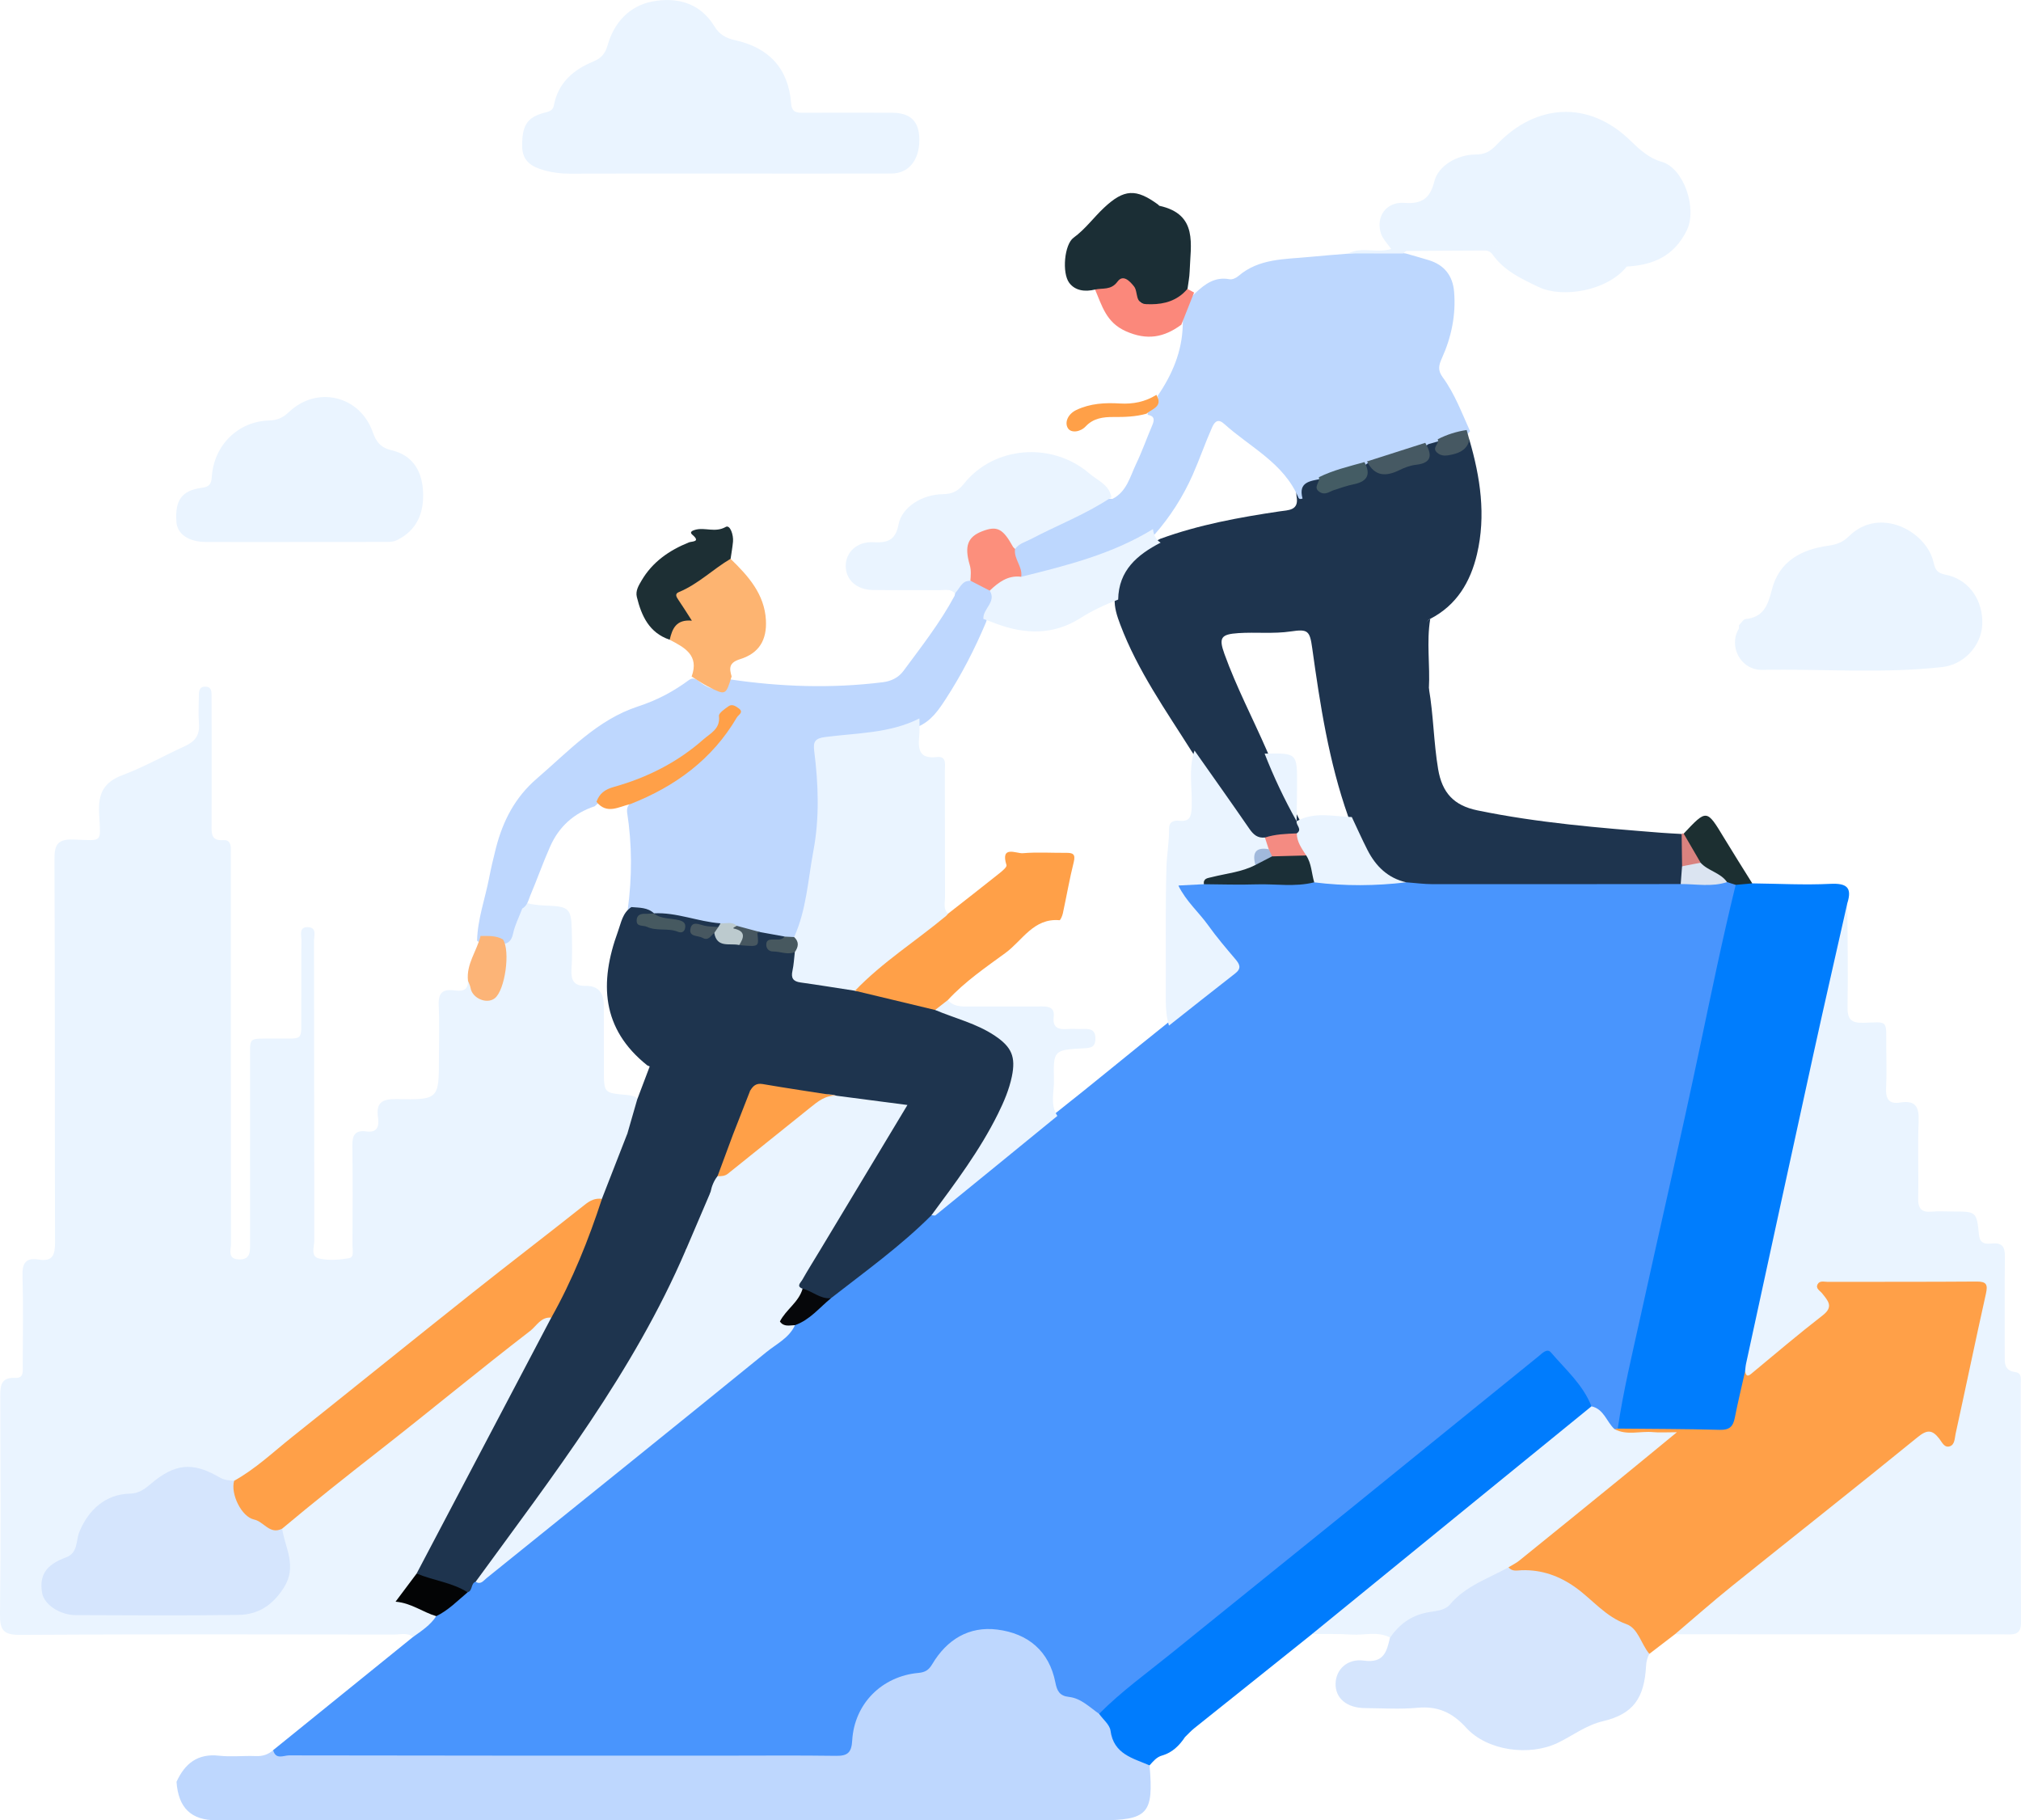
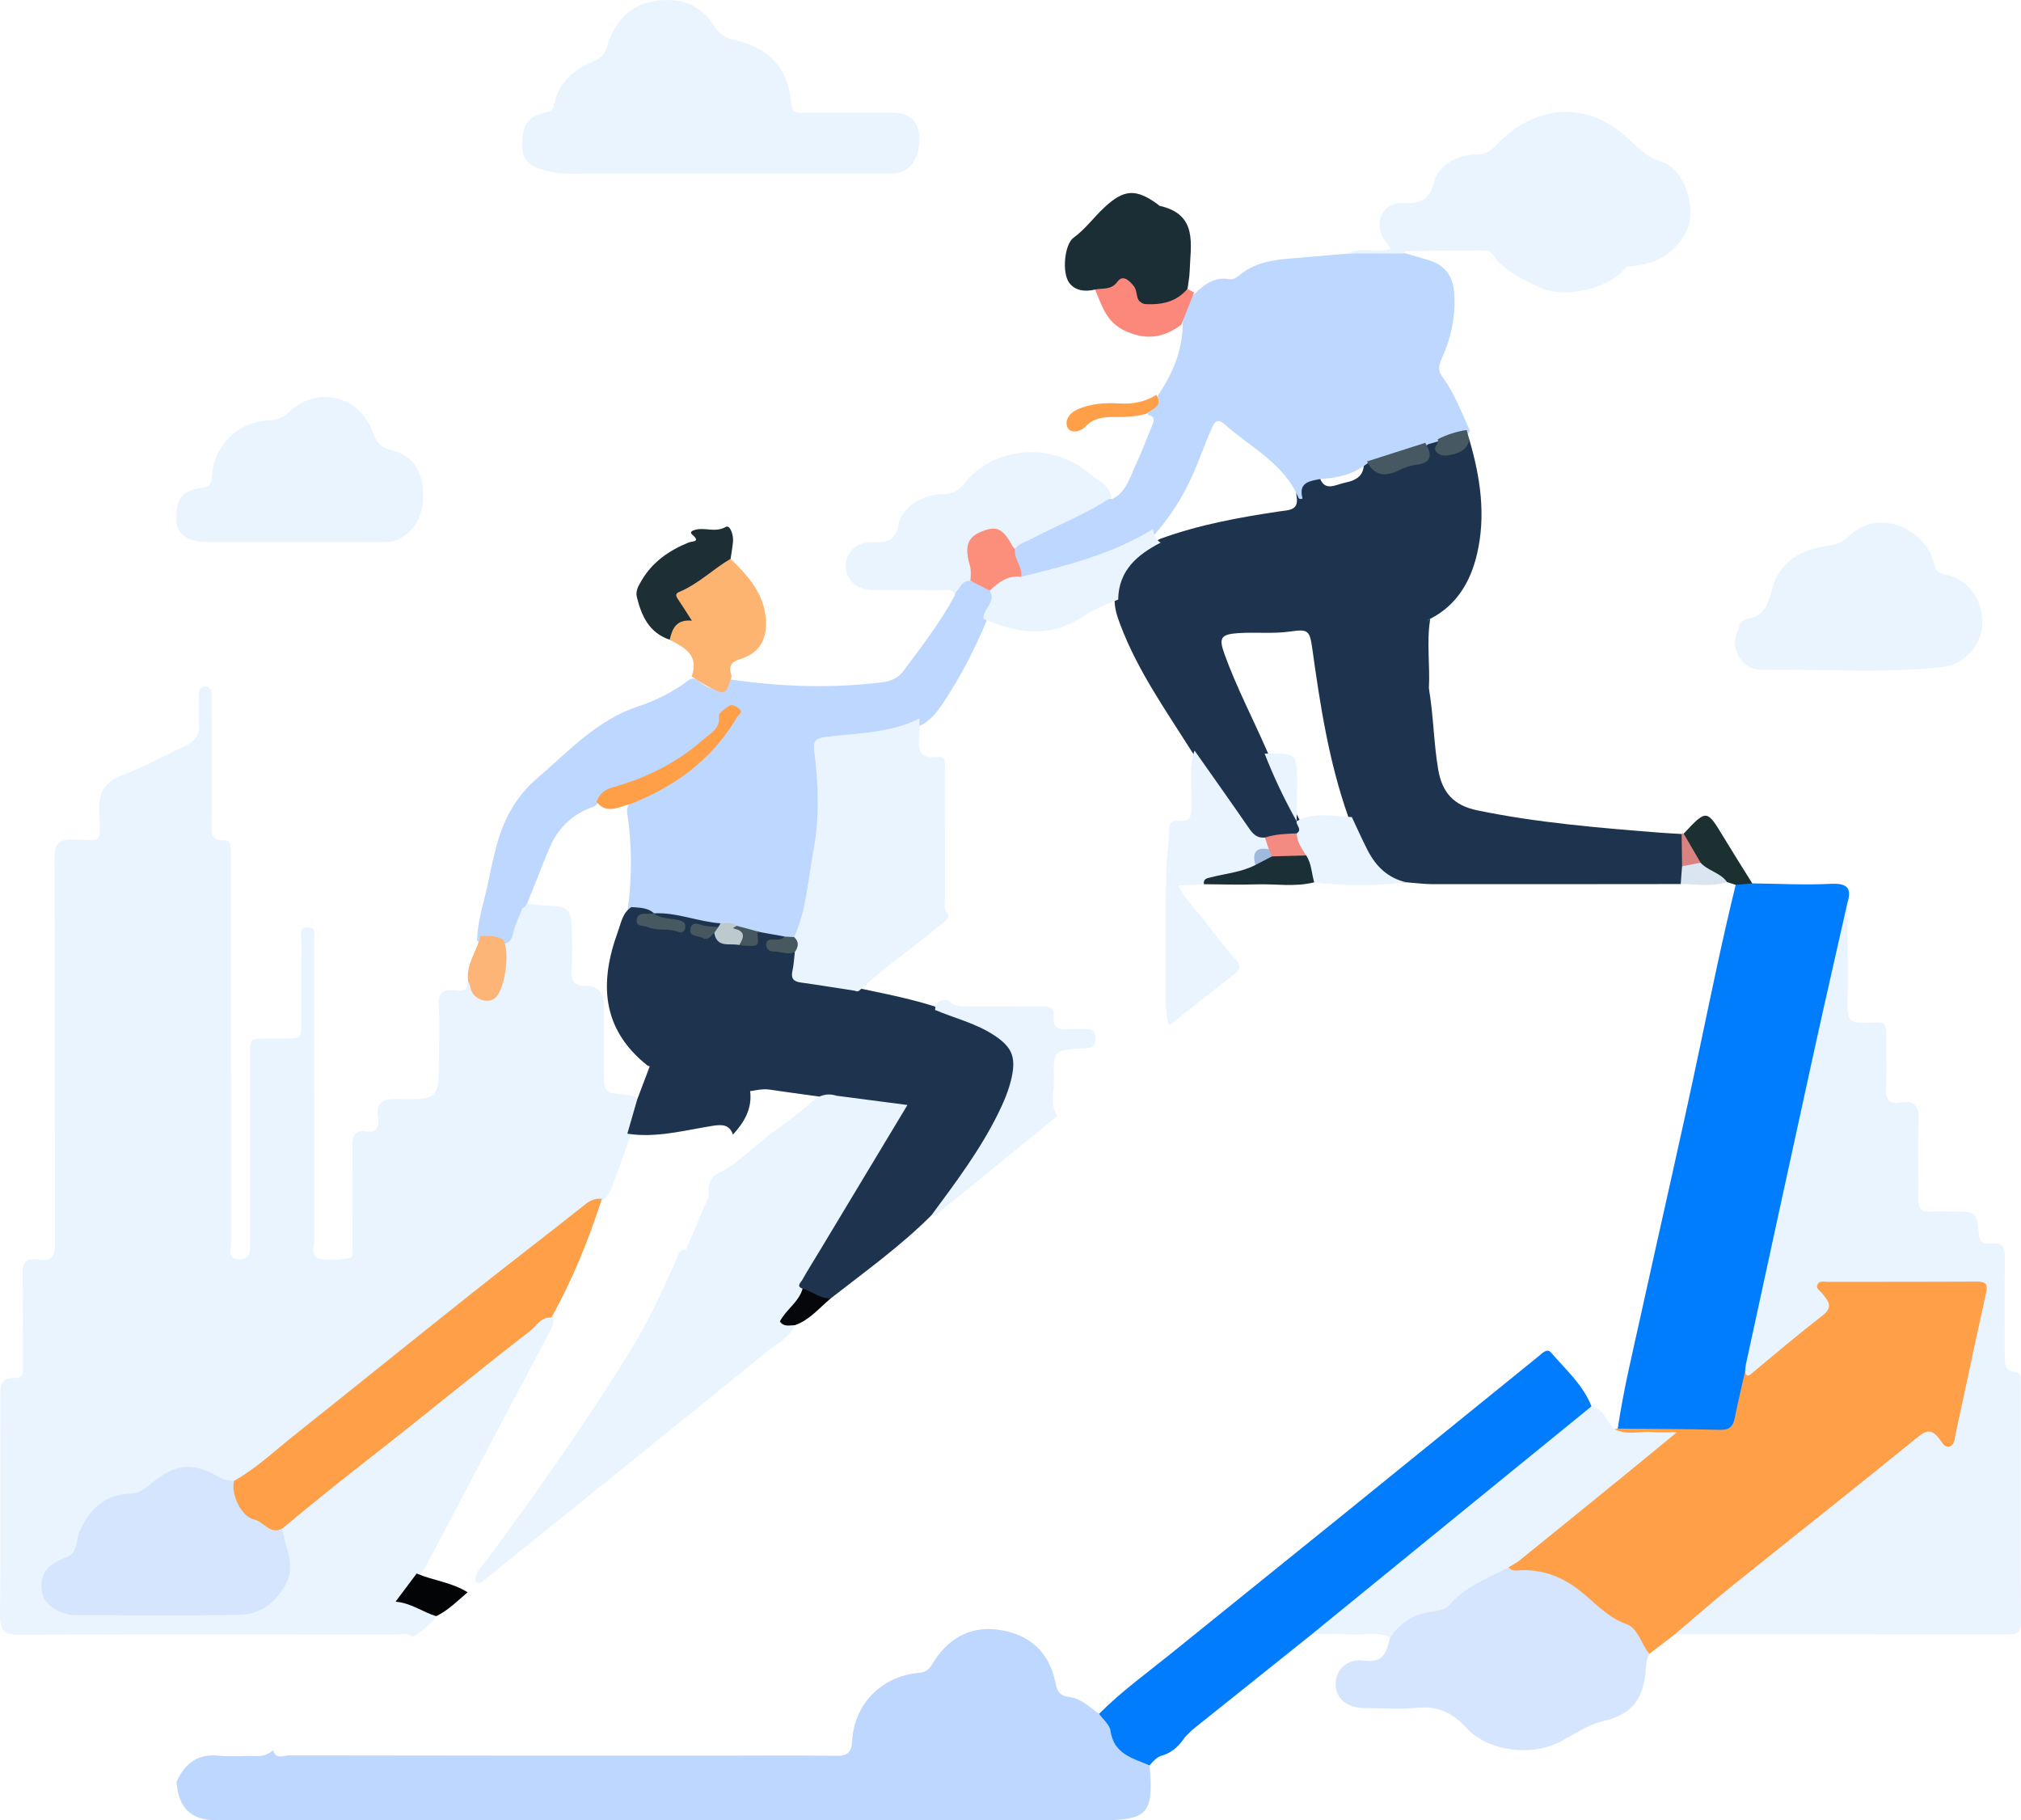
<svg xmlns="http://www.w3.org/2000/svg" width="553" height="498" viewBox="0 0 553 498" fill="none">
  <g clip-path="url(#clip0_5431_19537)">
-     <path d="M74.741 478.814C87.497 468.49 100.253 458.174 113.009 447.85C114.332 445.098 117.004 443.625 119.002 441.513C121.744 439.357 124.635 437.385 127.141 434.94C128.219 433.853 128.692 432.127 130.453 431.741C136.349 428.761 140.948 424.037 145.995 419.962C166.715 403.265 187.479 386.631 208.163 369.882C211.204 367.419 214.366 365.062 216.995 362.117C220.832 360.346 223.303 356.841 226.684 354.483C236.155 347.209 245.442 339.706 254.475 331.888C262.763 326.279 270.157 319.531 278.077 313.44C281.748 310.617 285.235 307.55 288.792 304.579C299.121 296.454 309.214 288.04 319.499 279.854C324.677 275.402 330.232 271.423 335.348 266.883C337.503 264.973 337.503 263.526 335.76 261.432C331.774 256.62 328.068 251.589 324.09 246.769C323.109 245.577 321.628 244.254 322.329 242.562C323.153 240.581 325.273 241.107 326.946 240.976C328.252 240.871 329.557 240.862 330.88 240.844C340.377 240.476 349.874 241.011 359.354 240.441C367.966 240.722 376.578 241.081 385.19 240.336C407.163 241.037 429.136 240.459 451.108 240.651C453.868 240.678 456.637 240.529 459.396 240.765C463.549 240.687 467.719 240.914 471.872 240.608C473.23 240.608 474.413 241.002 475.228 242.168C475.859 246.068 474.308 249.652 473.493 253.307C466.397 285.323 459.545 317.392 452.563 349.435C450.022 361.109 447.122 372.704 445.125 384.501C444.783 386.508 444.161 388.462 443.355 390.347C443.136 390.759 442.812 391.083 442.391 391.311C438.703 390.776 437.993 386.771 435.225 385.158C432.544 380.61 428.724 376.929 425.631 372.695C423.888 370.311 422.32 371.416 420.515 372.836C406.882 383.598 393.618 394.808 380.03 405.623C362.56 419.523 345.222 433.581 327.884 447.639C320.297 453.792 312.394 459.568 305.157 466.167C303.545 467.64 301.986 469.787 299.182 469.147C296.65 467.692 294.285 465.957 291.411 465.177C288.976 464.52 287.986 462.618 287.469 460.374C285.769 452.959 280.828 448.753 273.679 447.368C266.836 446.044 261.405 449.129 257.313 454.458C255.237 457.175 252.906 458.683 249.428 459.235C242.069 460.4 236.173 466.904 234.71 474.739C233.509 481.128 232.896 481.733 226.483 481.733C177.868 481.759 129.261 481.75 80.646 481.742C79.043 481.742 77.404 481.856 75.88 481.26C74.802 480.848 73.602 480.331 74.741 478.814Z" fill="#4995FD" />
    <path d="M119.37 442.153C117.767 444.625 115.34 446.185 113.009 447.859C111.467 446.57 109.636 447.184 107.954 447.184C73.795 447.14 39.635 447.052 5.484 447.272C0.885 447.298 -0.044 445.931 -1.43984e-05 441.619C0.228 421.758 0.123 401.898 0.07 382.038C0.061 379.094 0.263 376.771 4.144 376.973C6.632 377.104 6.212 375.018 6.22 373.484C6.247 365.307 6.396 357.121 6.159 348.953C6.054 345.456 7.158 344.036 10.601 344.597C14.508 345.237 15.069 343.212 15.06 339.829C14.955 304.929 15.069 270.03 14.903 235.13C14.885 231.046 15.761 229.538 20.124 229.679C28.281 229.942 27.545 230.836 27.116 222.518C26.835 217.076 28.368 213.982 33.599 212.027C39.442 209.836 44.936 206.707 50.63 204.113C53.355 202.877 54.696 201.098 54.441 197.995C54.231 195.384 54.398 192.746 54.415 190.116C54.424 188.828 54.722 187.732 56.351 187.855C57.727 187.96 57.885 188.986 57.893 190.064C57.911 193.569 57.911 197.075 57.911 200.581C57.911 208.907 57.928 217.225 57.902 225.551C57.893 227.821 57.622 230.099 61.074 229.845C62.861 229.714 63.194 230.993 63.167 232.466C63.141 233.631 63.167 234.806 63.167 235.971C63.167 270.722 63.159 305.482 63.211 340.232C63.211 341.871 62.151 344.404 65.305 344.553C68.652 344.711 68.424 342.239 68.424 340.004C68.424 323.501 68.407 307.007 68.433 290.503C68.45 283.466 67.679 284.211 74.723 284.123C83.633 284.009 82.337 285.359 82.424 276.55C82.486 270.126 82.389 263.702 82.477 257.278C82.494 255.867 81.697 253.562 84.273 253.658C86.779 253.746 85.92 256.024 85.92 257.427C85.973 284.736 85.938 312.037 85.999 339.347C85.999 341.065 84.886 343.738 87.278 344.299C89.889 344.904 92.815 344.685 95.496 344.229C96.985 343.975 96.442 341.994 96.442 340.749C96.477 331.696 96.556 322.642 96.407 313.589C96.363 310.661 97.073 309.101 100.271 309.548C103.249 309.96 103.784 308.111 103.442 305.788C102.829 301.713 104.502 300.617 108.506 300.696C120.106 300.924 120.106 300.749 120.106 289.215C120.106 284.544 120.281 279.863 120.044 275.201C119.887 272.019 120.772 270.521 124.171 270.941C126.072 271.178 128.175 271.283 128.026 268.321C129.191 268.154 129.489 269.048 129.725 269.846C130.172 271.344 130.794 272.519 132.652 272.352C134.343 272.203 135.07 271.02 135.701 269.67C137.61 265.56 138.618 261.336 137.497 256.804C139.643 255.165 140.414 252.729 141.343 250.354C141.912 248.89 142 246.769 144.514 247.146C146.512 247.672 148.544 247.707 150.586 247.803C155.492 248.031 156.307 248.864 156.438 253.886C156.534 257.672 156.622 261.476 156.377 265.253C156.193 268.11 157.016 269.758 160.144 269.714C163.885 269.653 165.234 271.765 165.225 275.271C165.217 281.099 165.217 286.936 165.234 292.765C165.26 299.005 165.26 299.005 171.288 299.539C172.164 299.618 173.023 299.732 173.838 300.092C175.966 301.617 174.731 303.501 174.302 305.236C173.89 306.937 173.207 308.558 172.699 310.232C171.069 314.877 169.396 319.505 167.687 324.123C167.135 325.622 166.557 327.112 165.278 328.181C157.121 331.494 151.102 337.848 144.391 343.16C131.811 353.116 119.203 363.055 106.78 373.213C96.057 381.986 84.921 390.251 74.268 399.129C71.017 401.837 67.986 405.325 63.395 406.132C61.555 406.237 59.996 405.474 58.454 404.607C53.145 401.627 48.011 402.1 43.376 405.886C40.441 408.279 37.34 409.515 33.564 410.111C28.36 410.934 24.627 414.265 22.928 419.427C21.684 423.222 20.448 426.763 16.085 428.358C13.606 429.261 12.625 431.794 12.835 434.528C13.037 437.201 14.806 438.639 17.014 439.699C18.775 440.549 20.659 440.681 22.569 440.681C36.288 440.69 50.008 440.716 63.728 440.672C69.975 440.646 74.688 438.174 77.238 432.153C78.193 429.892 78.648 427.745 77.72 425.396C76.914 423.336 76.73 421.136 76.572 418.954C78.491 414.405 82.897 412.302 86.411 409.48C101.602 397.262 117.048 385.351 132.108 372.976C137.164 368.813 142.473 364.983 147.546 360.855C148.588 360.005 149.885 358.173 151.383 360.487C151.654 361.705 151.234 362.801 150.682 363.835C139.187 385.413 127.833 407.069 116.426 428.7C116.023 429.471 115.445 430.146 114.902 430.821C110.469 436.877 110.469 436.877 117.162 440.278C118.038 440.716 119.063 441.014 119.37 442.153Z" fill="#EAF4FF" />
    <path d="M459.887 241.862C437.31 241.879 414.732 241.914 392.164 241.897C389.711 241.897 387.249 241.564 384.796 241.38C379.311 241.695 376.359 238.058 373.879 234.044C371.821 230.713 370.217 227.102 368.903 223.386C363.62 208.452 361.228 192.904 359.056 177.303C358.399 172.562 357.882 172.053 353.238 172.746C348.446 173.456 343.636 172.895 338.844 173.21C334.078 173.526 333.438 174.472 335.033 178.898C338.301 187.961 342.778 196.488 346.624 205.297C349.226 211.554 352.108 217.689 355.28 223.684C355.507 224.07 355.691 224.464 355.858 224.876C356.419 226.489 356.734 228.031 354.658 228.838C352.003 229.258 349.322 229.53 346.659 229.951C343.294 230.1 341.428 227.953 339.667 225.516C334.989 219.03 330.608 212.352 326.167 205.709C319.053 194.429 311.299 183.517 306.542 170.897C305.666 168.565 304.868 166.26 305.017 163.719C305.35 155.375 310.738 150.905 317.441 147.426C328.033 143.552 339.045 141.553 350.154 139.897C352.485 139.546 355.525 139.722 354.772 135.786C354.307 131.781 356.261 129.967 360.125 129.888C360.405 129.923 360.878 129.941 360.931 130.107C362.245 134.831 365.346 132.588 368.097 132.035C371.295 131.396 373.441 129.967 373.152 126.312C373.485 126.049 373.862 125.918 374.282 125.9C377.988 128.442 385.427 128.083 388.87 125.331C390.49 124.033 389.062 122.289 389.807 120.913C390.736 119.914 391.857 119.432 393.233 119.59C393.767 119.783 394.398 119.984 394.389 120.659C394.319 124.673 396.72 123.148 398.682 122.587C400.058 122.193 400.355 120.212 402.055 120.282C405.06 130.58 406.646 141.01 404.14 151.632C402.344 159.214 398.586 165.577 391.349 169.31C389.684 170.064 390.455 171.563 390.438 172.711C390.359 178.013 390.342 183.324 390.473 188.627C390.49 189.161 390.674 188.197 390.981 188.355C392.251 195.665 392.278 203.097 393.513 210.433C394.608 216.918 397.832 220.38 404.254 221.704C420.83 225.13 437.643 226.489 454.464 227.821C456.348 227.97 458.24 228.049 460.132 228.163C462.051 230.775 461.149 233.772 461.298 236.629C461.263 238.514 461.525 240.442 459.887 241.862Z" fill="#1E344E" />
    <path d="M505.471 247.111C505.515 256.533 505.708 265.955 505.532 275.368C505.471 278.812 506.452 279.934 509.957 279.82C516.755 279.601 516.098 278.935 516.133 286.218C516.151 290.013 516.282 293.817 516.089 297.603C515.94 300.521 516.746 302.16 519.944 301.634C524.08 300.951 525.157 302.783 524.991 306.727C524.693 313.72 525.017 320.732 524.859 327.735C524.789 330.592 525.727 331.758 528.609 331.486C530.493 331.311 532.403 331.451 534.295 331.451C540.734 331.451 540.875 331.442 541.488 337.744C541.751 340.434 543.398 340.347 545.141 340.189C547.901 339.943 548.628 341.197 548.593 343.773C548.479 352.678 548.558 361.574 548.549 370.479C548.549 372.696 548.269 374.966 551.458 375.387C553.307 375.632 552.921 377.306 552.93 378.551C552.956 400.295 552.886 422.039 553.017 443.784C553.044 447.544 550.827 447.14 548.453 447.14C518.402 447.123 488.352 447.114 458.292 447.105C458.196 444.967 460.018 444.134 461.271 443.109C482.289 426.001 503.176 408.744 524.5 392.013C526.524 390.426 528.372 390.023 530.3 391.925C532.446 394.037 533.577 393.73 534.26 390.698C536.897 379.05 539.131 367.306 541.803 355.667C542.39 353.125 542.022 351.81 539.026 351.828C526.787 351.898 514.539 351.881 502.299 351.837C499.873 351.828 498.874 352.415 500.53 354.773C502.124 357.043 501.327 358.936 499.461 360.522C493.127 365.895 486.468 370.873 480.125 376.237C478.25 377.823 476.936 377.21 476.559 374.747C477.584 365.904 480.09 357.358 481.93 348.682C488.737 316.639 495.694 284.623 502.702 252.615C503.141 250.608 502.922 248.128 505.471 247.111Z" fill="#EAF4FF" />
    <path d="M314.549 482.978C315.706 496.291 314.129 498 300.724 498C220.227 498 139.722 498 59.225 498C52.304 498 48.799 494.617 48.3 487.465C50.586 482.487 54.056 479.674 59.934 480.331C63.255 480.699 66.645 480.296 70.001 480.436C71.867 480.515 73.392 480.007 74.749 478.815C75.433 481.523 77.641 480.243 79.078 480.243C118.765 480.331 158.444 480.314 198.132 480.314C208.347 480.314 218.563 480.217 228.769 480.366C231.923 480.41 233.001 479.481 233.185 476.186C233.763 466.115 241.307 458.569 251.364 457.675C253.187 457.509 254.168 456.834 255.088 455.282C259.083 448.56 265.137 444.844 272.89 445.826C281.24 446.886 287.101 451.637 288.792 460.366C289.23 462.61 289.948 463.968 292.489 464.248C295.809 464.617 298.14 467.071 300.751 468.876C303.256 469.06 304.202 471.128 304.728 472.925C305.876 476.86 308.057 479.49 312 480.734C313.069 481.076 313.962 481.926 314.549 482.978Z" fill="#BED7FE" />
    <path d="M477.497 375.202C477.751 376.167 478.005 376.824 479.153 375.869C485.653 370.478 492.084 365.009 498.76 359.839C501.844 357.446 500.118 355.807 498.594 353.852C498.007 353.099 496.719 352.538 497.35 351.346C497.928 350.259 499.181 350.706 500.144 350.697C513.724 350.662 527.295 350.715 540.875 350.61C543.608 350.592 543.95 351.477 543.398 353.958C540.55 366.701 537.913 379.488 535.11 392.24C534.847 393.441 534.908 395.203 533.55 395.676C532.017 396.211 531.343 394.493 530.615 393.573C528.67 391.083 527.277 391.101 524.684 393.213C507.88 406.903 490.849 420.304 473.957 433.88C468.631 438.157 463.514 442.697 458.293 447.114C455.971 448.893 453.649 450.672 451.319 452.46C451.03 452.548 450.592 452.627 450.504 452.46C446.991 445.046 438.659 443.205 433.446 437.675C429.276 433.249 423.73 430.988 417.501 430.725C415.731 430.646 413.62 431.259 412.525 429.051C415.214 424.747 419.542 422.153 423.362 419.129C434.094 410.646 444.511 401.776 455.927 393.064C451.985 392.977 448.594 393.161 445.221 392.95C443.881 392.863 441.857 393.467 441.778 390.987C442.085 390.934 442.382 390.882 442.689 390.829C444.31 389.532 446.255 389.778 448.112 389.76C454.779 389.707 461.447 389.646 468.114 389.778C471.662 389.848 473.493 388.358 474.063 384.922C474.422 382.784 474.825 380.636 475.35 378.533C475.657 377.209 475.569 375.518 477.497 375.202Z" fill="#FFA048" />
    <path d="M477.497 375.202C476.551 379.435 475.517 383.642 474.685 387.902C474.22 390.286 473.204 391.25 470.611 391.18C461.298 390.925 451.976 390.934 442.663 390.838C444.179 380.505 446.64 370.364 448.883 360.18C454.263 335.675 459.931 311.231 465.1 286.673C468.236 271.774 471.303 256.866 474.93 242.08C476.332 240.678 477.882 240.967 479.468 241.677C486.573 241.756 493.687 242.159 500.766 241.808C505.2 241.589 506.882 242.694 505.471 247.12C502.405 260.748 499.277 274.368 496.281 288.023C490.069 316.349 483.928 344.702 477.777 373.037C477.62 373.738 477.585 374.475 477.497 375.202Z" fill="#007DFD" />
    <path d="M142.902 248.565C142.035 250.861 140.878 253.087 140.379 255.462C139.906 257.723 138.706 258.363 136.717 258.337C134.5 259.038 132.433 258.801 130.54 257.381C130.672 251.474 132.722 245.926 133.834 240.212C134.36 237.495 134.991 234.796 135.674 232.114C137.584 224.655 140.852 218.196 146.95 212.955C155.606 205.514 163.491 196.872 174.6 193.261C179.874 191.544 184.395 189.116 188.705 185.908C190.037 185.181 190.974 186.171 191.815 186.811C194.812 189.081 197.431 189.09 199.727 185.864C213.639 187.924 227.596 188.388 241.57 186.644C243.734 186.373 245.792 185.47 247.203 183.559C252.135 176.881 257.261 170.351 261.203 162.998C261.632 160.614 262.587 158.774 265.426 158.844C267.616 159.291 269.517 160.342 271.243 161.727C273.845 165.101 270.534 167.459 269.789 170.264C266.723 177.547 263.122 184.558 258.811 191.193C256.805 194.278 254.764 197.302 251.181 198.8C244.399 202.534 236.733 202.201 229.435 203.498C224.039 204.453 223.986 204.375 224.38 209.642C225.467 224.252 223.311 238.529 220.122 252.71C219.702 254.577 219.071 256.382 217.485 257.653C216.627 258.232 215.654 258.442 214.638 258.495C212.237 258.46 209.96 257.609 207.594 257.355C205.43 256.68 203.108 256.593 201.014 255.637C199.56 254.91 197.983 255.076 196.432 255.041C190.615 254.621 185.061 252.657 179.243 252.211C178.779 252.14 178.323 252.018 177.876 251.869C175.931 250.694 173.084 251.352 171.761 248.889C172.979 239.975 172.97 231.062 171.586 222.175C171.367 219.581 173.548 219.186 175.196 218.424C185.104 213.84 193.515 207.495 199.306 198.055C199.744 197.346 200.629 196.811 200.261 195.724C198.772 195.303 197.992 196.32 197.659 197.389C196.397 201.474 193.165 203.752 190.019 206.154C183.79 210.913 176.939 214.497 169.466 216.794C166.89 217.583 164.665 218.757 162.729 220.58C157.051 222.455 152.951 226.145 150.542 231.579C148.588 235.97 147.002 240.51 145.127 244.936C144.576 246.251 144.313 247.767 142.902 248.565Z" fill="#BED7FE" />
    <path d="M374.808 126.644C374.545 126.609 374.309 126.67 374.098 126.819C370.41 129.729 366.108 130.798 361.526 130.999C358.574 131.613 355.157 131.779 356.41 136.39C355.963 136.609 355.446 136.556 355.28 136.153C351.267 126.644 342.068 122.375 334.98 115.977C333.394 114.54 332.431 115.189 331.677 116.889C329.767 121.175 328.252 125.618 326.35 129.913C323.713 135.855 320.27 141.263 315.995 146.162C305.587 153.27 293.514 155.952 281.616 159.08C280.898 159.273 280.162 159.133 279.496 158.747C277.893 156.372 276.658 153.883 277.078 150.877C277.437 149.484 278.497 148.721 279.671 148.116C287.153 144.26 294.758 140.658 302.257 136.837C302.915 136.503 303.633 136.39 304.378 136.503C308.32 134.523 309.205 130.403 310.878 126.907C312.525 123.48 313.778 119.869 315.285 116.363C315.925 114.864 315.942 113.804 314.032 113.488C313.918 111.218 317.432 110.859 316.766 108.3C320.761 102.463 323.459 96.161 323.634 88.966C323.599 85.53 324.528 82.471 327.156 80.096C329.767 77.651 332.501 75.644 336.443 76.397C337.179 76.538 338.239 76.056 338.853 75.521C344.521 70.648 351.565 70.964 358.328 70.289C362.104 69.912 365.889 69.649 369.665 69.333C374.677 68.904 379.688 68.501 384.699 69.36C386.793 69.964 388.887 70.543 390.972 71.183C395.204 72.48 397.508 75.442 397.876 79.772C398.419 86.135 397.149 92.243 394.529 98.028C393.688 99.895 393.346 101.297 394.748 103.199C398.042 107.686 399.97 112.936 402.257 117.976C400.145 120.517 397.201 120.482 394.284 120.526C393.136 120.85 391.997 121.183 390.85 121.508C386.066 124.987 380.564 126.223 374.808 126.644Z" fill="#BDD7FE" />
    <path d="M314.549 482.977C309.967 480.997 304.737 479.919 303.87 473.494C303.651 471.847 301.828 470.409 300.742 468.875C306.787 462.784 313.743 457.78 320.393 452.407C336.776 439.164 353.195 425.965 369.569 412.722C386.741 398.831 403.869 384.895 421.04 371.013C421.995 370.232 423.318 368.76 424.405 370.031C428.391 374.711 433.166 378.822 435.47 384.764C435.347 386.578 433.981 387.542 432.745 388.524C409.818 406.876 387.1 425.492 364.225 443.906C362.639 445.185 361.018 446.421 359.029 447.043C348.271 455.641 337.512 464.23 326.762 472.837C325.869 473.556 325.089 474.423 324.257 475.221C322.706 477.552 320.805 479.454 318.019 480.269C316.486 480.672 315.548 481.864 314.549 482.977Z" fill="#007CFD" />
    <path d="M198.807 47.485C184.508 47.485 170.21 47.458 155.912 47.511C153.556 47.52 151.286 47.239 149.026 46.626C145.557 45.67 142.876 44.163 142.876 39.903C142.867 34.496 144.102 32.243 148.588 30.938C149.885 30.561 151.251 30.491 151.549 28.878C152.697 22.664 156.867 19.088 162.325 16.836C164.559 15.915 165.611 14.645 166.277 12.322C168.038 6.143 172.26 1.612 178.437 0.42C185.148 -0.868 191.544 0.718 195.521 7.256C196.809 9.368 198.579 10.438 201.076 10.981C210.31 12.988 215.751 18.659 216.469 28.282C216.67 30.938 218.204 30.85 220.035 30.85C228.06 30.832 236.085 30.823 244.11 30.85C249.209 30.867 251.557 33.242 251.557 38.291C251.566 43.821 248.631 47.458 243.909 47.476C228.866 47.52 213.832 47.485 198.807 47.485Z" fill="#EAF4FF" />
    <path d="M412.77 428.777C413.76 430.048 415.179 429.619 416.423 429.584C421.882 429.426 426.709 431.161 431.089 434.29C435.742 437.603 439.272 442.283 445.028 444.334C448.27 445.491 449.058 449.821 451.301 452.459C450.732 453.493 450.478 454.58 450.408 455.789C449.926 464.571 446.912 468.936 438.642 470.881C433.928 471.994 430.345 474.852 426.218 476.832C418.5 480.522 406.961 479.032 401.188 472.678C397.429 468.541 393.452 466.701 387.88 467.218C383.114 467.665 378.269 467.341 373.459 467.305C368.509 467.262 365.373 464.606 365.451 460.618C365.53 456.771 368.632 453.677 373.231 454.317C378.689 455.079 379.469 451.793 380.336 448.015C381.16 443.913 384.086 441.889 387.775 440.916C392.339 439.706 396.369 437.901 400.031 434.693C403.58 431.608 407.794 429.145 412.77 428.777Z" fill="#D5E5FD" />
    <path d="M80.409 148.284C72.393 148.284 64.385 148.311 56.369 148.276C51.638 148.258 48.528 146.128 48.282 142.868C47.827 136.891 49.684 134.183 55.265 133.446C57.385 133.166 57.823 132.333 57.955 130.423C58.559 121.737 65.191 115.234 73.725 115.032C75.967 114.98 77.501 114.2 79.078 112.71C86.752 105.435 98.475 108.24 101.988 118.205C102.934 120.887 104.117 122.473 107.209 123.201C112.58 124.472 115.305 128.416 115.725 133.937C116.225 140.554 113.833 145.173 108.708 147.732C107.437 148.363 106.167 148.258 104.87 148.267C96.731 148.293 88.575 148.284 80.409 148.284Z" fill="#EAF4FF" />
    <path d="M412.77 428.778C407.268 431.863 401.091 433.827 396.807 438.901C395.23 440.777 392.576 440.715 390.403 441.162C385.978 442.056 382.842 444.466 380.354 448.016C376.972 446.202 373.336 447.429 369.823 447.192C366.24 446.947 362.63 447.069 359.029 447.026C374.361 434.528 389.684 422.038 405.016 409.54C415.162 401.276 425.316 393.011 435.47 384.746C438.887 385.491 439.588 388.979 441.76 390.978C445.168 392.809 448.83 391.46 452.361 391.81C454.061 391.977 455.787 391.836 458.836 391.836C453.176 396.482 448.463 400.382 443.723 404.238C434.401 411.828 425.07 419.4 415.722 426.947C414.829 427.674 413.76 428.174 412.77 428.778Z" fill="#EAF4FF" />
    <path d="M542.399 169.319C542.399 169.906 542.399 170.493 542.399 171.08C539.727 178.995 533.594 181.834 525.911 181.939C511.972 182.132 498.024 182.088 484.085 181.948C478.031 181.887 475.263 178.355 475.824 171.948C475.824 171.659 475.832 171.37 475.832 171.08C477.523 169.862 478.759 170.949 480.16 171.799C483.288 173.701 484.444 173.175 485.321 169.608C485.636 168.337 485.82 167.031 485.951 165.725C486.854 156.715 491.436 152.088 500.504 151.641C503.973 151.466 506.487 150.852 508.292 147.417C509.764 144.612 517.474 144.314 520.785 146.812C524.167 149.362 528.469 151.334 528.583 156.628C528.609 157.907 529.915 158.687 531.027 158.845C537.248 159.748 539.753 164.595 542.399 169.319Z" fill="#EAF4FF" />
    <path d="M304.115 136.03C297.22 140.667 289.449 143.603 282.151 147.459C280.635 148.265 278.831 148.66 277.762 150.194C276.342 150.246 275.808 149.089 275.151 148.187C273.513 145.934 271.445 145.636 269.018 146.635C266.469 147.678 265.794 149.703 265.952 152.262C266.083 154.471 267.485 156.793 265.54 158.879C263.096 158.783 262.623 161.114 261.256 162.35C260.126 161 258.566 161.465 257.164 161.456C251.04 161.412 244.916 161.5 238.792 161.412C234.438 161.351 231.494 158.695 231.416 154.979C231.337 151.14 234.456 148.143 238.845 148.344C242.595 148.52 244.995 148.064 245.863 143.489C246.782 138.686 252.363 135.277 257.979 135.198C260.52 135.163 262.079 134.453 263.761 132.341C271.997 121.981 287.889 120.798 298.07 129.527C300.321 131.464 303.484 132.577 304.115 136.03Z" fill="#EAF4FF" />
    <path d="M299.638 79.212C296.94 79.879 294.206 79.581 292.559 77.363C290.544 74.629 291.236 66.872 293.751 65.04C296.983 62.683 299.253 59.492 302.1 56.828C307.576 51.692 310.861 51.535 316.932 56.004C317.046 56.092 317.125 56.276 317.248 56.302C327.936 58.651 325.746 66.951 325.518 74.304C325.466 75.891 325.133 77.477 324.931 79.055C321.444 85.619 313.498 86.154 309.608 80.028C308.557 78.362 307.488 77.793 305.736 78.932C303.782 80.203 301.741 80.58 299.638 79.212Z" fill="#1B2E35" />
    <path d="M383.876 69.36C378.9 69.351 373.923 69.343 368.947 69.334C372.6 67.406 376.648 69.343 380.652 68.124C379.653 66.634 378.33 65.364 377.848 63.839C376.394 59.22 379.355 55.118 384.305 55.504C389.098 55.88 391.34 54.206 392.471 49.623C393.513 45.407 398.647 42.304 403.711 42.278C406.147 42.261 407.627 41.595 409.502 39.614C420.313 28.211 434.795 27.458 446.062 38.413C448.62 40.902 451.24 43.304 454.63 44.25C460.763 45.95 464.469 57.072 461.552 63.015C458.074 70.088 452.37 72.524 445.151 72.918C445.256 70.429 447.481 70.07 449.058 69.465C453.588 67.73 455.831 64.251 457.268 59.921C458.801 55.293 457.513 50.929 453.281 48.606C449.023 46.275 445.186 43.496 441.664 40.157C438.195 36.879 433.656 36.169 429.118 35.731C427.305 35.556 425.912 36.415 425.456 38.185C424.484 41.98 421.759 43.014 418.438 42.366C412.989 41.305 408.205 44.075 403.107 44.846C397.412 45.696 391.997 58.413 394.065 63.821C394.819 65.793 396.466 66.573 398.227 66.345C405.98 65.355 412.306 67.555 418.587 72.472C423.967 76.678 430.862 76.319 437.345 73.462C439.789 72.384 442.391 70.832 445.142 72.91C439.719 79.684 427.445 81.604 421.023 78.528C416.239 76.24 411.605 74.102 408.442 69.676C407.881 68.887 407.18 68.536 406.243 68.536C399.138 68.571 392.024 68.598 384.918 68.668C384.586 68.677 384.235 69.124 383.876 69.36Z" fill="#EAF4FF" />
    <path d="M200.191 185.051C198.588 190.283 198.57 190.31 193.638 187.768C192.122 186.988 190.711 185.989 189.248 185.086C191.386 179.258 187.312 177.146 183.247 175.025C182.555 171.484 184.035 169.485 187.68 169.082C186.76 167.908 186.05 166.83 185.358 165.734C184.07 163.675 184.193 161.869 186.348 160.528C190.028 158.232 193.751 156.023 196.932 153.008C197.703 152.281 198.859 151.51 199.902 152.886C204.72 157.557 209.18 162.492 209.574 169.643C209.872 175.086 207.708 178.706 202.556 180.318C199.499 181.265 199.49 182.72 200.191 185.051Z" fill="#FDB471" />
    <path d="M199.911 152.875C195.066 155.724 191.036 159.817 185.744 161.99C184.579 162.464 185.069 163.296 185.612 164.094C186.76 165.759 187.82 167.486 189.318 169.808C184.973 169.396 183.948 172.052 183.247 175.023C177.64 173.13 175.537 168.537 174.258 163.331C173.846 161.64 174.74 160.211 175.537 158.844C178.525 153.734 183.098 150.579 188.477 148.397C189.31 148.055 191.859 148.335 189.424 146.276C188.512 145.504 189.616 145.119 190.23 144.944C192.91 144.19 195.679 145.811 198.588 144.155C199.77 143.48 200.752 146.372 200.568 148.204C200.419 149.773 200.138 151.324 199.911 152.875Z" fill="#1D2F34" />
    <path d="M542.399 169.317C540.699 168.362 539.525 166.934 538.57 165.26C537.011 162.49 535.057 160.422 531.448 160.43C529.371 160.43 527.961 158.932 527.637 156.846C526.594 150.176 518.227 145.075 511.139 146.513C509.799 146.784 508.827 147.38 508.643 148.546C508.003 152.674 505.217 152.849 501.905 152.709C496.149 152.464 491.366 154.488 488.212 159.51C486.179 162.753 487.765 166.653 486.477 170.141C485.899 171.719 486.354 173.647 484.164 174.296C482.088 174.909 480.414 174.287 479.223 172.552C478.355 171.298 477.19 171.018 475.823 171.079C476.428 170.483 476.989 169.431 477.655 169.361C482.648 168.862 483.779 165.452 484.856 161.245C486.836 153.542 492.925 150.308 500.241 149.3C502.562 148.984 504.28 148.336 505.935 146.697C514.32 138.414 527.111 145.338 529.065 153.796C529.573 155.987 530.081 156.776 532.411 157.24C538.238 158.388 542.005 163.288 542.399 169.317Z" fill="#EAF4FF" />
    <path d="M299.638 79.213C301.741 78.731 303.992 79.475 305.779 77.048C307.26 75.032 309.012 76.741 310.283 78.336C311.518 79.887 310.423 83.06 313.638 83.209C317.335 83.384 320.822 82.815 323.722 80.264C324.151 79.887 324.528 79.449 324.931 79.046C325.536 79.37 326.131 79.695 326.736 80.028C325.571 82.964 324.406 85.9 323.24 88.836C318.501 92.333 313.857 93.209 308.014 90.597C302.652 88.187 301.548 83.638 299.638 79.213Z" fill="#FB887B" />
    <path d="M475.824 171.938C476.411 173.568 477.112 175.163 477.567 176.828C478.356 179.686 480.257 180.729 483.078 180.72C497.481 180.685 511.884 180.623 526.288 180.737C533.726 180.79 538.536 176.802 542.399 171.07C542.005 176.934 537.195 181.85 531.492 182.49C515.082 184.331 498.62 182.964 482.184 183.262C476.314 183.375 472.845 176.828 475.824 171.938Z" fill="#EAF4FF" />
    <path d="M479.468 241.676C477.953 241.807 476.446 241.947 474.93 242.079C474.141 241.825 473.344 241.579 472.556 241.325C469.463 240.449 466.922 238.705 464.758 236.356C463.199 233.691 460.912 231.386 460.702 228.065C467.01 221.351 466.992 221.369 471.697 229.151C474.238 233.358 476.875 237.504 479.468 241.676Z" fill="#1C2F31" />
    <path d="M131.495 256.068C133.589 256.077 135.709 255.901 137.628 257.014C139.696 260.178 138.198 270.923 135.376 273.114C133.177 274.832 129.217 273.114 128.753 270.284C128.639 269.609 128.289 268.969 128.052 268.312C127.544 263.763 130.47 260.187 131.495 256.068Z" fill="#FCB477" />
    <path d="M316.415 108.029C318.334 111.237 315.276 111.816 313.699 113.183C310.729 114.024 307.698 114.103 304.641 114.085C301.837 114.068 299.174 114.41 297.062 116.662C295.634 118.187 293.041 118.59 292.173 117.092C291.254 115.505 292.244 113.244 294.513 112.166C298.333 110.352 302.363 110.142 306.445 110.387C310.037 110.597 313.358 109.94 316.415 108.029Z" fill="#FFA048" />
    <path d="M393.399 120.175C395.896 118.887 398.542 118.055 401.319 117.643C401.565 118.537 401.81 119.422 402.055 120.316C401.495 122.91 399.532 123.883 397.228 124.382C395.844 124.68 394.477 124.943 393.215 123.821C391.665 122.463 393.942 121.42 393.399 120.175Z" fill="#465862" />
    <path d="M460.702 228.066C462.244 230.713 463.786 233.368 465.328 236.015C463.83 237.321 462.217 238.04 460.264 237.006C460.22 234.069 460.176 231.133 460.141 228.197C460.281 227.987 460.474 227.943 460.702 228.066Z" fill="#D9827F" />
    <path d="M390.981 188.389C390.788 189.624 390.604 190.86 390.412 192.096C390.263 192.087 390.114 192.079 389.974 192.061C389.974 185.435 389.974 178.818 389.974 172.192C389.974 171.009 389.974 169.843 391.349 169.344C390.289 175.672 391.34 182.043 390.981 188.389Z" fill="#1E344E" />
    <path d="M207.997 255.007C210.222 255.41 212.448 255.813 214.673 256.217C214.752 258.162 212.632 257.444 211.869 258.618C213.543 260.327 216.53 258.793 217.993 260.976C218.791 267.575 218.782 267.593 225.852 268.732C228.586 269.17 231.31 269.635 234.035 270.161C241.307 271.694 248.605 273.079 255.701 275.332C261.781 277.663 268.159 279.241 273.626 283.106C276.815 285.358 278.182 288.128 278.094 291.94C277.972 296.91 276.132 301.379 273.872 305.569C268.974 314.64 263.691 323.509 256.612 331.143C256.113 331.678 255.587 332.169 254.895 332.449C246.449 340.907 236.751 347.848 227.368 355.175C224.398 356.709 222.137 354.658 219.675 353.65C216.837 352.16 218.265 350.249 219.29 348.54C227.359 335.043 235.358 321.511 243.576 308.11C243.952 307.488 244.355 306.883 244.767 306.279C246.213 304.114 246.029 302.957 243.059 302.694C238.135 302.265 233.299 301.125 228.375 300.617C222.462 299.732 216.521 298.987 210.608 298.101C208.803 297.83 207.13 298.224 205.412 298.505C201.251 296.638 196.765 296.305 192.323 295.761C187.049 295.122 182.003 293.623 177.132 291.484C164.533 281.467 163.99 268.785 169.071 254.884C169.956 252.474 170.316 249.74 172.76 248.162C174.941 248.355 177.21 248.223 178.98 249.897C178.323 250.826 176.93 250.818 176.159 251.896C179.007 253.526 181.994 253.053 184.911 253.228C183.737 252.413 182.283 252.325 180.969 251.869C180.014 251.536 178.49 251.659 178.875 249.871C185.157 249.538 190.992 252.167 197.159 252.606C197.457 253.368 196.984 253.736 196.424 254.069C194.671 254.709 192.823 254.131 190.764 254.245C192.367 256.322 194.111 254.63 195.609 255.025C197.624 256.716 199.884 257.742 202.583 257.593C204.037 257.242 206.946 259.249 206.166 255.244C206.052 254.674 207.331 254.902 207.997 255.007Z" fill="#1E344E" />
    <path d="M228.901 299.776C235.191 300.6 241.482 301.415 248.298 302.309C240.098 315.928 232.248 328.979 224.398 342.02C222.751 344.763 221.042 347.463 219.465 350.25C219.089 350.916 217.801 351.906 219.597 352.555C221.104 355.587 218.221 356.823 216.898 358.471C215.356 360.381 215.821 361.416 217.529 362.546C215.926 366.061 212.456 367.673 209.705 369.917C184.254 390.618 158.681 411.162 133.142 431.75C132.275 432.451 131.557 433.625 130.155 432.749C129.734 430.207 131.714 428.796 132.958 427.113C146.477 408.804 159.592 390.215 171.665 370.907C176.86 362.599 180.978 353.747 184.982 344.816C185.551 343.554 185.691 341.433 188.083 342.011C192.945 344.29 194.225 343.624 194.242 338.532C194.26 334.474 194.575 330.398 193.918 326.349C193.813 324.43 194.198 322.703 195.731 321.389C201.768 318.628 206.166 313.615 211.431 309.785C215.05 307.147 218.747 304.544 222.059 301.467C223.933 299.723 226.273 298.926 228.901 299.776Z" fill="#EAF4FF" />
-     <path d="M187.61 342.056C173.321 375.36 151.278 403.748 130.155 432.732C128.762 433.205 129.393 435.212 127.938 435.624C123.067 434.52 117.915 434.187 113.999 430.488C126.282 407.157 138.557 383.827 150.84 360.487C152.644 353.616 156.175 347.446 158.909 340.951C160.748 336.595 161.511 331.731 164.7 327.971C167.013 322.038 169.334 316.104 171.647 310.162C177.955 308.742 184.491 308.97 190.817 307.577C192.639 307.173 194.522 306.91 196.397 306.779C198.85 306.612 200.673 307.401 201.172 310.083C200.506 314.369 199.061 318.348 196.327 321.784C195.32 323.063 194.75 324.527 194.426 326.104C193.48 331.994 191.123 337.27 187.61 342.056Z" fill="#1E344E" />
    <path d="M319.859 280.59C319.21 278.346 318.974 276.076 318.991 273.727C319.061 261.562 318.834 249.389 319.167 237.232C319.263 233.805 319.938 230.344 319.876 226.864C319.841 224.84 321.085 224.375 322.724 224.55C325.588 224.857 325.974 223.323 326.079 220.887C326.289 215.698 325.107 210.44 326.85 205.33C331.87 212.464 336.925 219.572 341.875 226.759C342.962 228.345 344.136 229.353 346.124 229.134C347.185 229.94 347.92 230.869 347.333 232.298C344.775 233.061 344.118 235.26 343.461 237.46C340.684 239.774 337.153 239.835 333.876 240.668C332.378 241.045 330.749 240.975 329.408 241.904C327.253 242.018 325.089 242.123 322.426 242.263C324.581 246.637 328.042 249.573 330.6 253.157C332.878 256.347 335.427 259.345 337.977 262.342C339.186 263.762 339.816 264.884 337.994 266.304C331.914 271.028 325.895 275.822 319.859 280.59Z" fill="#EAF4FF" />
    <path d="M254.886 332.449C261.466 323.553 268.124 314.71 273.065 304.736C274.686 301.467 276.123 298.11 276.868 294.534C277.989 289.118 276.815 286.445 272.233 283.369C267.213 279.994 261.343 278.618 255.867 276.313C255.911 273.973 257.409 273.491 259.354 273.588C260.844 275.375 262.885 275.375 264.953 275.367C271.664 275.349 278.375 275.402 285.094 275.34C287.162 275.323 288.608 275.761 288.319 278.206C287.977 281.081 289.528 281.721 291.989 281.528C293.444 281.414 294.907 281.554 296.361 281.502C298.315 281.432 299.787 281.668 299.734 284.245C299.69 286.559 298.376 286.699 296.589 286.795C288.319 287.242 288.187 287.286 288.389 295.542C288.468 298.785 287.258 302.221 289.326 305.297C278.217 314.368 267.117 323.439 255.99 332.475C255.78 332.651 255.272 332.467 254.886 332.449Z" fill="#EAF4FF" />
    <path d="M354.833 227.996C356.445 226.866 354.57 225.779 354.789 224.666C359.651 221.993 364.812 223.351 369.893 223.535C371.312 226.524 372.653 229.556 374.16 232.51C376.429 236.971 379.741 240.24 384.805 241.388C376.411 242.387 368.018 242.457 359.616 241.397C357.181 239.881 357.724 236.945 356.48 234.867C355.665 232.633 353.133 230.818 354.833 227.996Z" fill="#EAF4FF" />
    <path d="M357.417 234.043C358.889 236.269 358.872 238.942 359.608 241.387C354.351 242.728 349.016 241.773 343.715 241.948C338.949 242.106 334.166 241.939 329.4 241.904C329.242 240.257 330.416 240.265 331.572 239.967C335.576 238.951 339.764 238.591 343.505 236.646C344.661 234.621 346.711 233.981 348.718 233.254C351.679 232.851 354.631 232.491 357.417 234.043Z" fill="#1B2F37" />
    <path d="M114.008 430.488C118.572 432.425 123.671 432.907 127.947 435.624C125.196 437.938 122.673 440.567 119.37 442.154C115.69 441.076 112.58 438.56 108.234 438.192C110.363 435.344 112.186 432.916 114.008 430.488Z" fill="#030405" />
    <path d="M217.538 362.537C216.066 362.572 214.48 363.098 213.403 361.538C215.058 358.26 218.58 356.262 219.614 352.555C222.278 353.212 224.407 355.429 227.377 355.175C224.196 357.769 221.585 361.117 217.538 362.537Z" fill="#06070A" />
    <path d="M460.255 237.006C461.946 236.673 463.628 236.34 465.319 236.016C467.36 238.286 470.76 238.715 472.556 241.327C468.385 242.712 464.119 241.844 459.887 241.861C460.01 240.24 460.133 238.627 460.255 237.006Z" fill="#DBE4F1" />
    <path d="M164.708 327.98C161.038 339.225 156.648 350.163 150.848 360.496C148.027 360.198 146.818 362.766 145.092 364.098C131.11 374.861 117.521 386.132 103.609 396.999C94.725 403.941 85.85 410.97 77.194 418.227C77.001 418.621 76.808 419.112 76.397 419.217C73.541 420.006 65.507 415.939 64.587 413.205C64.122 411.82 63.509 410.514 62.94 409.182C62.239 407.543 62.23 406.062 64.07 405.115C69.913 401.872 74.741 397.271 79.91 393.152C96.363 380.049 112.72 366.833 129.191 353.747C139.398 345.64 149.762 337.735 159.969 329.628C161.458 328.427 162.851 327.743 164.708 327.98Z" fill="#FFA048" />
    <path d="M64.07 405.105C63.019 408.681 66.085 415 69.528 415.719C72.2 416.28 73.83 419.961 77.194 418.217C78.026 423.554 81.382 428.515 77.65 434.378C74.548 439.242 70.588 441.732 65.261 441.81C50.394 442.021 35.517 441.924 20.65 441.863C16.278 441.845 12.046 438.901 11.521 435.789C10.706 431.013 12.546 428.094 18.013 426.096C21.395 424.86 20.755 421.495 21.684 419.19C24.181 412.993 28.982 408.769 35.535 408.637C37.988 408.585 39.591 407.393 41.265 405.964C47.757 400.425 52.663 399.882 59.926 404.106C61.301 404.921 62.615 405.061 64.07 405.105Z" fill="#D5E5FD" />
    <path d="M174.363 300.776C175.581 297.568 176.79 294.36 178.008 291.152C185.166 293.124 192.315 295.114 199.779 295.517C202.083 295.64 204.098 296.174 205.255 298.409C205.877 303.265 203.678 307.016 200.559 310.408C199.578 307.603 197.554 307.612 195.022 308.006C187.286 309.216 179.62 311.398 171.656 310.162C172.558 307.033 173.461 303.904 174.363 300.776Z" fill="#1E344E" />
    <path d="M315.478 144.752C315.688 146.268 316.188 147.618 317.581 148.459C311.176 151.763 306.086 156.049 305.963 164.034C302.319 165.427 298.832 167.066 295.503 169.169C288.249 173.753 280.53 173.569 272.706 170.677C271.497 170.23 270.288 169.774 269.079 169.327C268.86 166.566 272.733 164.735 270.823 161.597C273.013 157.075 274.976 156.207 279.435 157.802C291.893 154.708 304.36 151.597 315.478 144.752Z" fill="#EAF4FF" />
    <path d="M346.037 206.182C354.92 206.006 354.938 206.006 354.912 214.648C354.903 217.987 354.833 221.326 354.789 224.674C351.451 218.715 348.516 212.553 346.037 206.182Z" fill="#EAF4FF" />
    <path d="M374.055 126.241C379.364 124.54 384.682 122.849 389.991 121.148C391.84 124.321 391.989 126.661 387.407 127.17C385.865 127.336 384.305 127.932 382.895 128.624C379.18 130.456 376.114 130.333 374.055 126.241Z" fill="#465963" />
-     <path d="M360.861 130.57C364.829 128.598 369.122 127.608 373.345 126.416C375.176 129.79 374.16 131.736 370.419 132.49C368.605 132.858 366.836 133.489 365.066 134.059C363.752 134.479 362.595 135.601 361.045 134.567C359.1 133.27 361.386 131.876 360.861 130.57Z" fill="#445C64" />
    <path d="M357.418 234.043C354.307 234.122 351.197 234.21 348.078 234.289C347.211 233.903 347.044 233.185 347.158 232.334C346.808 231.274 346.457 230.213 346.116 229.144C348.946 228.206 351.889 228.119 354.833 227.996C354.851 230.371 356.226 232.168 357.418 234.043Z" fill="#F48B82" />
    <path d="M233.947 271.055C228.98 270.292 224.021 269.477 219.045 268.785C217.012 268.504 216.399 267.575 216.837 265.595C217.205 263.921 217.284 262.185 217.485 260.476C217.205 259.118 216.854 257.759 217.292 256.366C220.683 248.872 221.077 240.695 222.567 232.781C224.266 223.745 223.942 214.595 222.794 205.497C222.479 202.982 222.935 202.009 225.782 201.641C234.473 200.502 243.462 200.668 251.583 196.549C251.575 198.153 251.671 199.765 251.522 201.36C251.172 204.971 251.478 207.697 256.358 207.11C259.109 206.777 258.54 209.257 258.54 210.879C258.575 222.395 258.54 233.911 258.583 245.428C258.592 246.961 257.996 248.671 259.425 249.968C259.731 251.642 258.303 252.185 257.383 252.974C250.12 259.161 242.139 264.455 235.148 270.985C234.823 271.283 234.359 271.265 233.947 271.055Z" fill="#EAF4FF" />
    <path d="M172.506 219.977C169.352 220.669 166.084 222.948 163.21 219.363C164.025 217.076 165.497 215.98 168.011 215.279C177.044 212.746 185.349 208.583 192.428 202.325C194.338 200.634 197.151 199.433 196.721 195.884C196.625 195.095 198.316 193.947 199.367 193.202C200.34 192.518 201.365 193.219 202.162 193.815C203.59 194.884 202.057 195.542 201.636 196.26C194.873 207.786 184.736 215.174 172.506 219.977Z" fill="#FFA048" />
    <path d="M279.426 157.793C275.799 157.328 273.232 159.3 270.814 161.587C269.053 160.685 267.283 159.773 265.522 158.871C265.636 157.433 265.776 156.031 265.347 154.567C263.823 149.379 264.795 146.881 268.746 145.347C272.811 143.778 274.406 144.576 277.157 149.554C277.288 149.799 277.542 149.966 277.744 150.176C277.341 152.937 279.882 155.041 279.426 157.793Z" fill="#FC8F7C" />
    <path d="M202.276 258.549C199.753 257.944 196.178 259.504 195.442 255.227C195.022 254.14 195.784 253.877 196.555 253.623C196.756 253.281 196.958 252.948 197.159 252.606C198.658 252.72 200.278 252.028 201.601 253.29C202.723 254.929 206.324 256.252 202.276 258.549Z" fill="#BCCACE" />
    <path d="M217.293 256.366C218.721 257.672 218.475 259.057 217.485 260.476C215.488 261.309 213.534 260.301 211.545 260.31C210.433 260.319 209.618 259.539 209.67 258.355C209.723 256.9 210.906 257.049 211.904 257.032C212.894 257.014 213.955 257.225 214.664 256.234C215.54 256.269 216.416 256.313 217.293 256.366Z" fill="#47585F" />
    <path d="M202.276 258.548C203.599 256.453 204.072 254.753 200.795 254.034C200.279 253.92 201.269 253.508 201.61 253.289C203.739 253.859 205.877 254.437 208.006 255.007C207.734 255.095 207.226 255.208 207.235 255.27C207.673 258.995 207.673 258.995 203.126 258.644C202.837 258.618 202.556 258.574 202.276 258.548Z" fill="#475760" />
    <path d="M445.168 72.909C442.777 72.638 440.49 73.181 438.379 74.171C428.426 78.834 419.788 76.739 412.139 69.237C410.501 67.633 408.862 66.678 406.313 67.475C404.578 68.019 402.554 67.589 400.662 67.659C391.402 67.984 392.532 65.127 392.681 58.203C392.821 51.919 397.114 48.159 400.907 44.066C401.915 42.979 403.282 43.058 404.587 43.119C407.417 43.251 410.115 42.856 412.481 41.209C413.865 40.245 415.17 40.788 416.625 40.989C420.077 41.463 424.159 42.935 424.413 36.844C424.483 35.24 426.236 34.188 428.058 34.372C433.718 34.942 439.377 35.643 443.53 40.201C446.228 43.154 449.453 45.302 453.01 47.063C458.836 49.956 460.001 55.188 458.179 61.279C456.12 68.247 450.048 69.684 445.168 72.909Z" fill="#EAF4FF" />
-     <path d="M233.947 271.055C241.438 263.246 250.593 257.47 258.855 250.599C259.074 250.415 259.241 250.178 259.425 249.959C264.112 246.287 268.816 242.632 273.469 238.916C274.248 238.294 275.562 237.198 275.405 236.699C273.661 231.133 278.112 233.57 279.882 233.421C283.798 233.088 287.758 233.351 291.7 233.324C293.47 233.307 294.372 233.579 293.812 235.822C292.647 240.467 291.841 245.2 290.824 249.889C290.675 250.573 290.158 251.782 289.896 251.756C282.834 251.134 279.759 257.295 275.194 260.652C269.719 264.666 264.033 268.531 259.363 273.588C258.198 274.499 257.033 275.402 255.876 276.314C248.57 274.561 241.254 272.808 233.947 271.055Z" fill="#FFA048" />
-     <path d="M200.559 310.407C202.127 306.411 203.695 302.405 205.255 298.409C206.034 297.112 206.876 296.27 208.68 296.577C215.409 297.734 222.164 298.724 228.901 299.776C225.87 299.583 223.758 301.362 221.594 303.106C214.147 309.11 206.665 315.078 199.218 321.073C198.342 321.783 197.361 321.809 196.336 321.792C197.738 317.997 199.148 314.202 200.559 310.407Z" fill="#FFA048" />
    <path d="M178.875 249.871C180.916 251.51 183.51 251.151 185.84 251.755C187.049 252.071 187.663 252.588 187.479 253.824C187.312 254.946 186.471 255.314 185.56 254.937C182.8 253.806 179.734 254.832 176.992 253.552C175.923 253.061 174.048 253.657 174.214 251.668C174.363 249.889 175.879 249.967 177.228 249.994C177.806 250.003 178.393 249.932 178.972 249.897C178.98 249.906 178.875 249.871 178.875 249.871Z" fill="#465960" />
    <path d="M196.555 253.622C196.187 254.156 195.81 254.691 195.442 255.226C194.505 255.962 193.839 257.495 192.271 256.593C191.044 255.892 188.495 256.382 188.907 254.148C189.327 251.895 191.228 252.894 192.744 253.254C193.97 253.534 195.276 253.508 196.555 253.622Z" fill="#475760" />
    <path d="M187.619 342.056C189.888 336.744 192.166 331.433 194.435 326.113C196.73 331.644 195.18 337.411 195.276 343.055C195.32 345.307 192.867 344.492 191.43 344.571C189.625 344.676 187.417 345.106 187.619 342.056Z" fill="#EAF4FF" />
    <path d="M347.167 232.326C347.474 232.975 347.78 233.632 348.087 234.28C346.562 235.069 345.038 235.858 343.514 236.647C342.629 233.43 343.461 231.669 347.167 232.326Z" fill="#A1B9DC" />
  </g>
  <defs>
    <clipPath id="clip0_5431_19537">
      <rect width="553" height="498" fill="white" />
    </clipPath>
  </defs>
</svg>